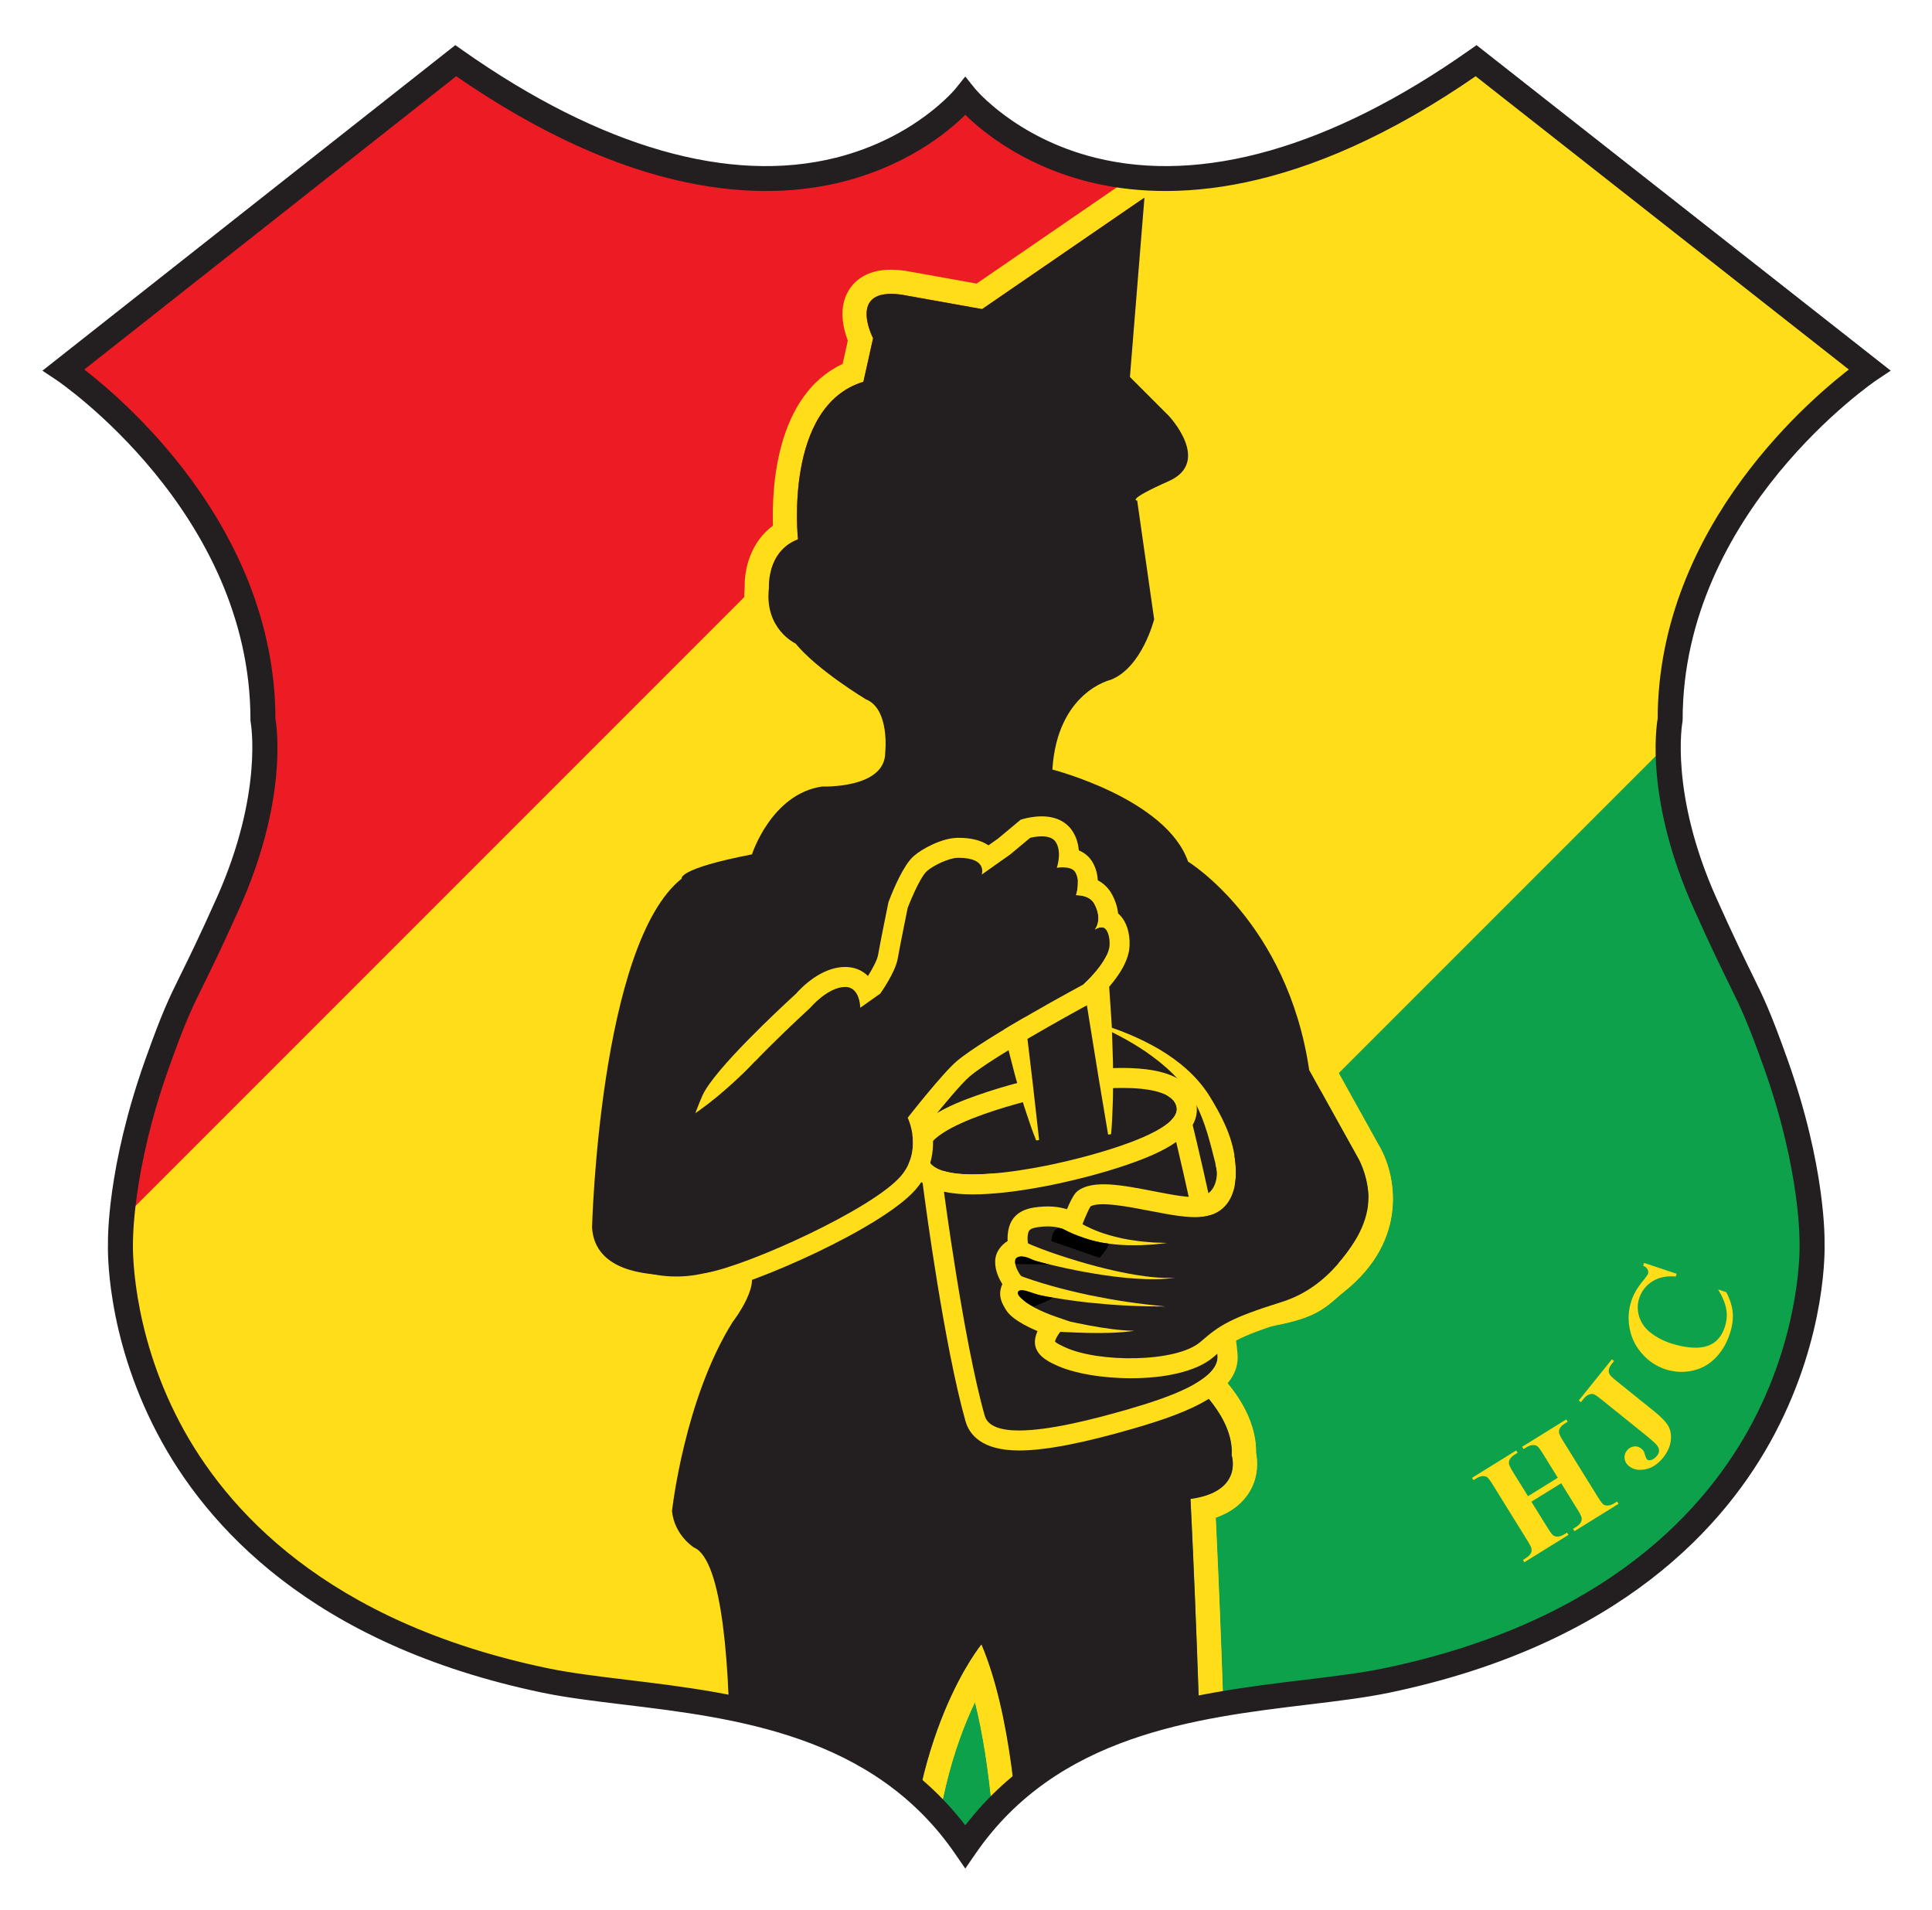
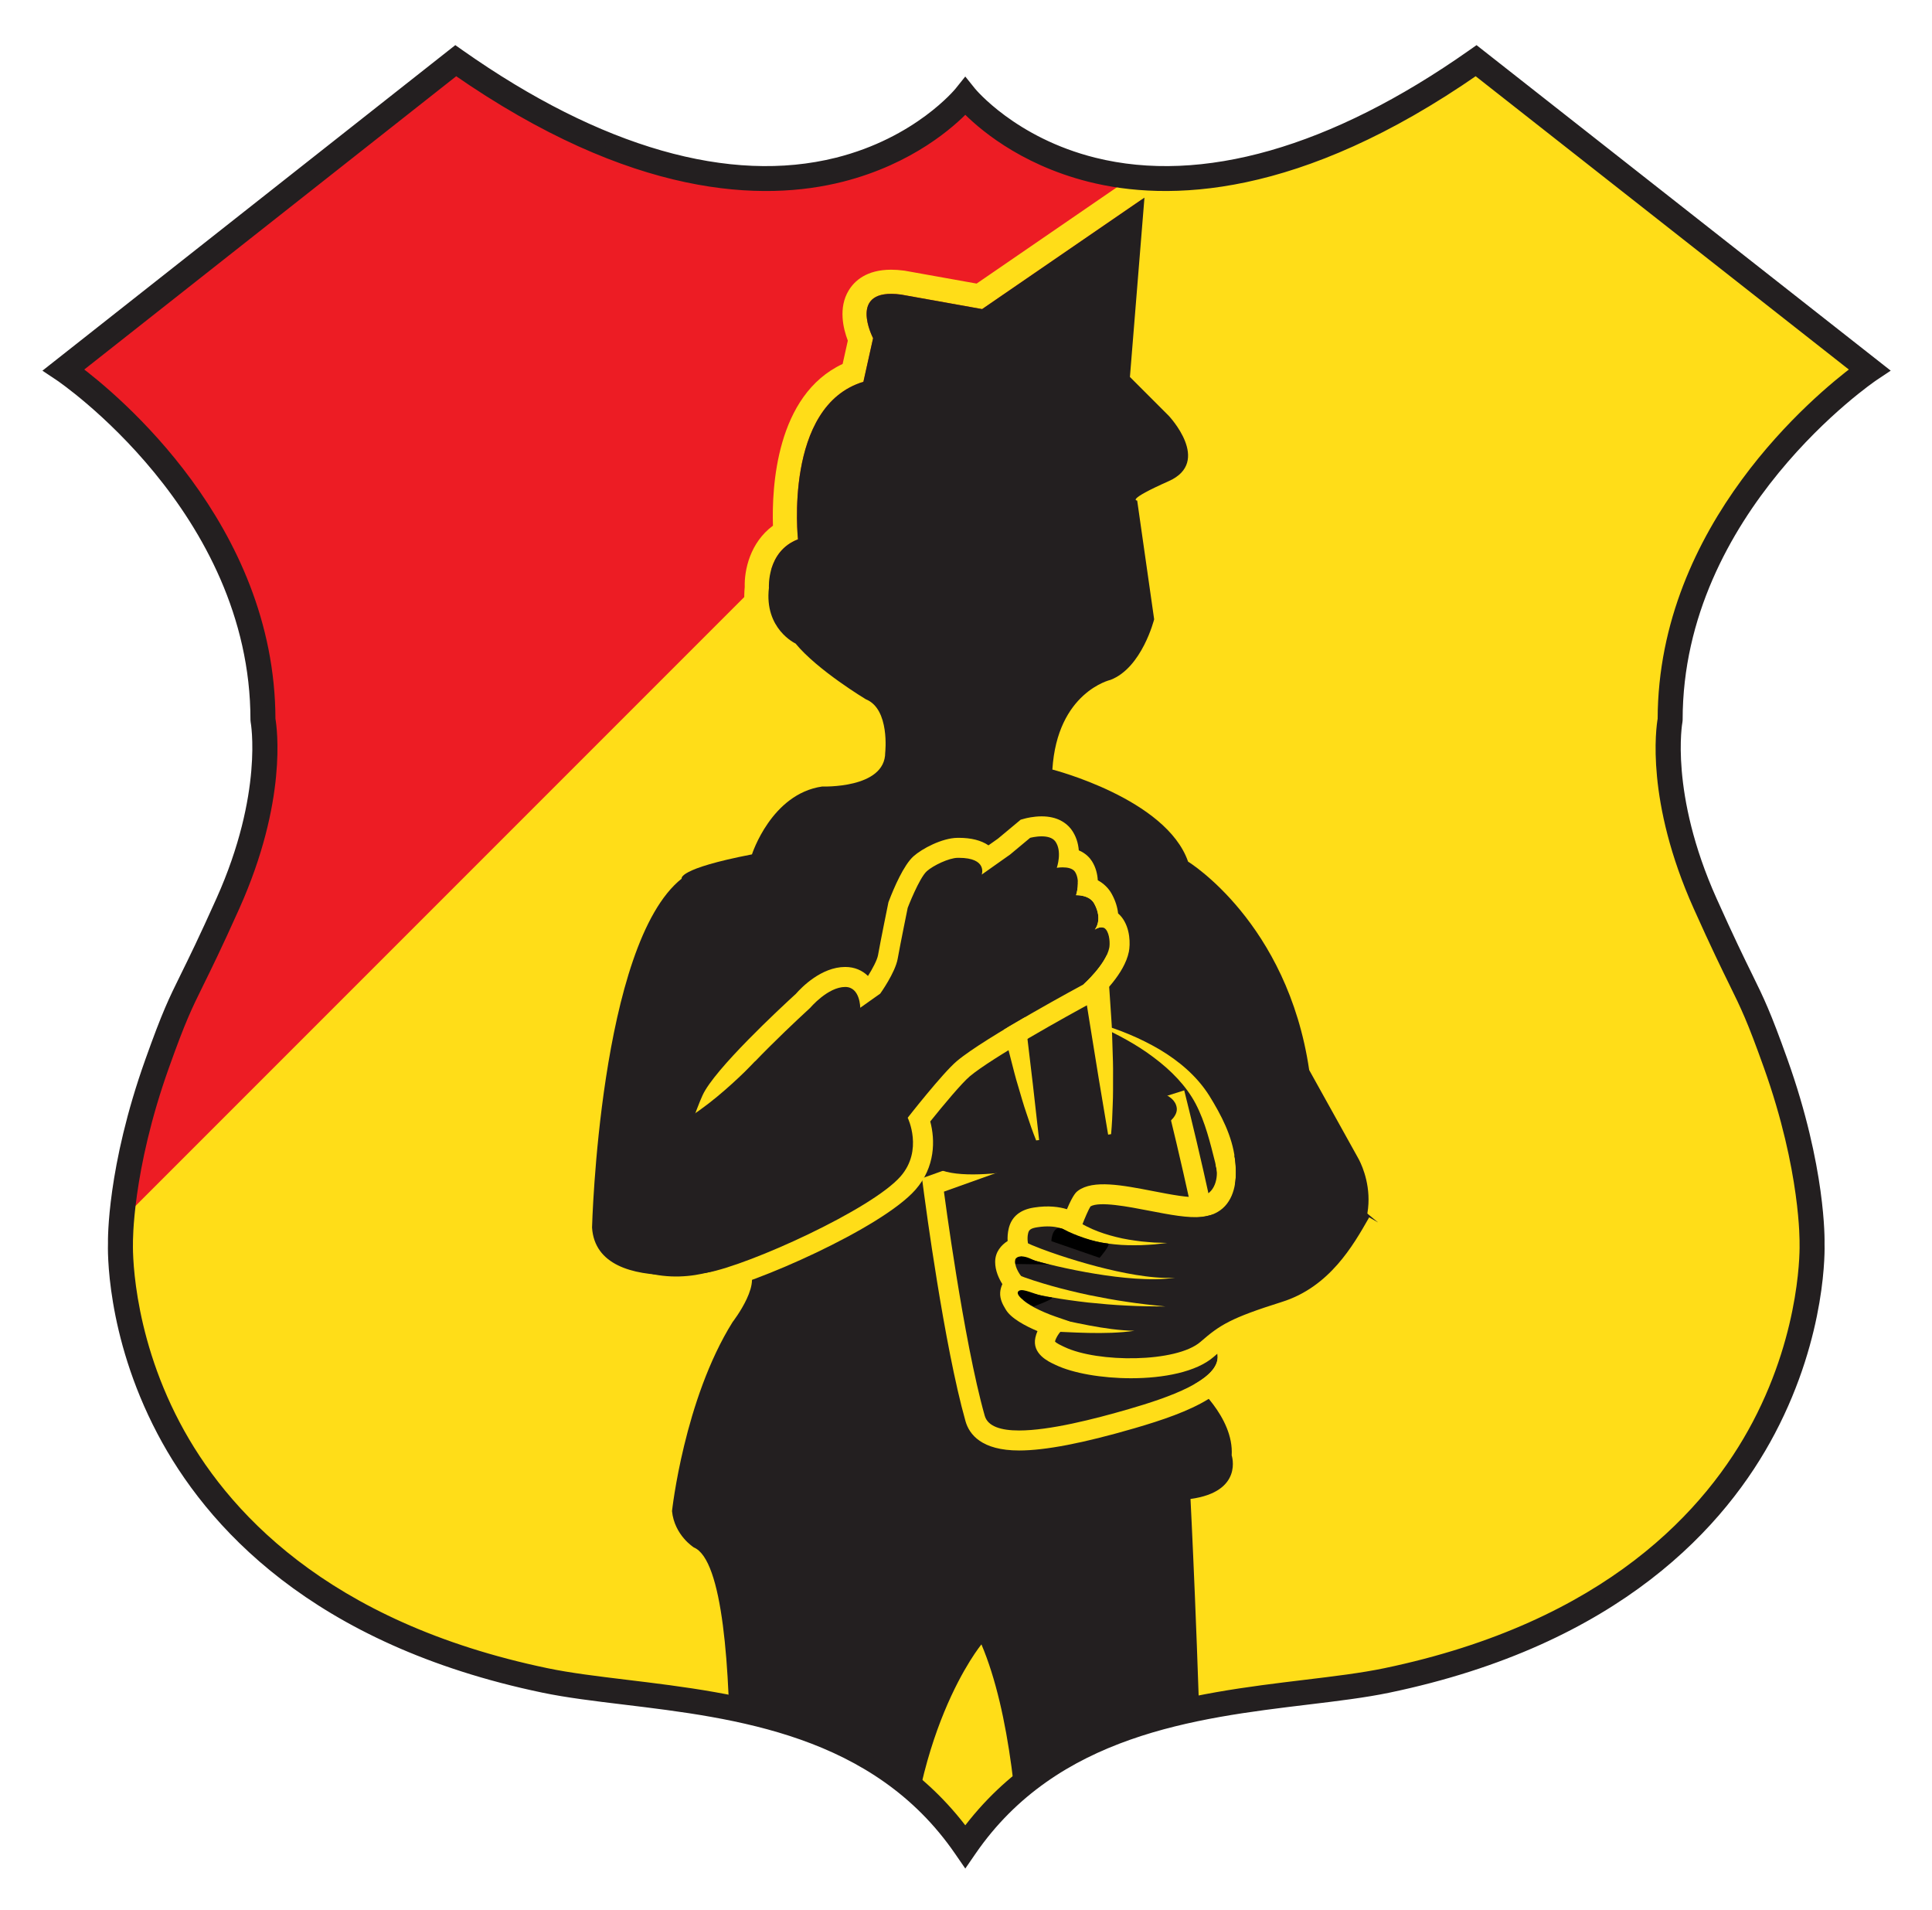
<svg xmlns="http://www.w3.org/2000/svg" width="100%" height="100%" viewBox="0 0 1611 1592" version="1.1" xml:space="preserve" style="fill-rule:evenodd;clip-rule:evenodd;stroke-miterlimit:10;">
  <g id="Layer-1" transform="matrix(4.167,0,0,4.167,-480.295,-319.842)">
    <g transform="matrix(1,0,0,1,470.586,245.559)">
      <path d="M0,43.961C-5.552,28.415 -5.191,31.868 -14.117,11.949C-24.015,-10.12 -21.115,-24.785 -21.115,-24.785C-21.115,-68.231 18.769,-94.811 18.769,-94.811L-59.94,-156.659C-128.943,-108.1 -162.162,-149.502 -162.162,-149.502C-162.162,-149.502 -195.125,-108.1 -264.129,-156.659L-342.582,-94.811C-342.582,-94.811 -302.706,-68.231 -302.706,-24.785C-302.706,-24.785 -299.824,-10.12 -309.72,11.949C-318.647,31.868 -318.32,28.415 -323.871,43.961C-331.538,65.427 -331.218,79.994 -331.218,79.994C-331.218,79.994 -333.952,149.132 -246.243,167.399C-223.735,172.086 -183.629,169.441 -162.162,200.62C-140.695,169.441 -100.331,172.086 -77.823,167.399C9.889,149.132 7.282,79.994 7.282,79.994C7.282,79.994 7.667,65.427 0,43.961" style="fill:rgb(255,221,24);fill-rule:nonzero;" />
    </g>
    <g>
      <clipPath id="_clip1">
        <path d="M308.425,96.312C308.425,96.312 275.461,137.714 206.457,89.156L128.004,151.003C128.004,151.003 167.881,177.583 167.881,221.029C167.881,221.029 170.762,235.695 160.867,257.763C151.939,277.683 152.266,274.229 146.715,289.776C139.048,311.242 139.369,325.809 139.369,325.809C139.369,325.809 136.634,394.947 224.343,413.212C246.851,417.9 286.958,415.255 308.425,446.435C329.891,415.255 370.255,417.9 392.763,413.212C480.475,394.947 477.868,325.809 477.868,325.809C477.868,325.809 478.254,311.242 470.587,289.776C465.034,274.229 465.395,277.683 456.469,257.763C446.572,235.695 449.471,221.029 449.471,221.029C449.471,177.583 489.355,151.003 489.355,151.003L410.646,89.156C341.643,137.714 308.425,96.312 308.425,96.312Z" clip-rule="nonzero" />
      </clipPath>
      <g clip-path="url(#_clip1)">
        <g transform="matrix(0.707,-0.707,-0.707,-0.707,346.211,126.297)">
          <path d="M-1.1,2.656L6.412,2.656" style="fill:none;fill-rule:nonzero;" />
        </g>
        <g transform="matrix(-0.707,-0.707,-0.707,0.707,426.034,84.17)">
          <rect x="35.223" y="-14.59" width="137.836" height="432.393" style="fill:rgb(237,28,36);" />
        </g>
        <g transform="matrix(-0.707,-0.707,-0.707,0.707,630.8,288.706)">
-           <rect x="35.252" y="-14.602" width="137.948" height="432.744" style="fill:rgb(14,161,75);" />
-         </g>
+           </g>
        <g transform="matrix(1,0,0,1,349.912,594.324)">
          <path d="M0,-487.759L-8.37,-482.012L-39.219,-460.833L-53.507,-463.392L-53.613,-463.411L-53.72,-463.425C-54.639,-463.548 -55.517,-463.61 -56.33,-463.61C-61.274,-463.61 -63.68,-461.35 -64.826,-459.455C-66.931,-455.979 -65.908,-451.807 -64.995,-449.416L-66.031,-444.757C-79.379,-438.514 -80.22,-419.983 -79.975,-412.397C-84.548,-409.021 -85.723,-403.535 -85.625,-400.121C-86.416,-392.002 -81.968,-387.066 -78.542,-385.002C-73.62,-379.455 -64.899,-374.142 -63.881,-373.53L-63.548,-373.33L-63.188,-373.187C-62.565,-372.701 -62.082,-369.633 -62.315,-367.538L-62.345,-367.272L-62.345,-367.003C-62.345,-366.213 -65.405,-365.04 -69.632,-365.04C-69.803,-365.04 -69.912,-365.043 -69.944,-365.044L-70.367,-365.058L-70.801,-364.999C-80.485,-363.614 -85.598,-355.295 -87.664,-350.863C-97.613,-348.772 -100.843,-346.961 -102.234,-344.732C-109.545,-338.115 -114.901,-323.989 -118.164,-302.707C-120.606,-286.771 -120.992,-272.692 -121.007,-272.1L-121.013,-271.882L-120.999,-271.664C-120.659,-266.422 -117.503,-257.627 -100.174,-257.627C-96.586,-257.627 -93.077,-258.005 -90.289,-258.424C-90.758,-257.605 -91.313,-256.757 -91.876,-256.026L-92.021,-255.837L-92.154,-255.627C-102.32,-239.362 -104.876,-216.727 -104.979,-215.771L-105.034,-215.269L-104.983,-214.767C-104.281,-207.764 -98.972,-204.26 -98.369,-203.884L-98.034,-203.675L-97.917,-203.626C-97.139,-202.742 -93.217,-196.501 -93.375,-160.701C-93.453,-143.18 -94.493,-126.361 -94.754,-122.408C-95.787,-119.781 -97.597,-112.021 -99.905,-80.029C-100.953,-65.5 -101.71,-51.388 -101.982,-46.072C-111.807,-38.18 -115.732,-30.94 -113.975,-23.984C-110.945,-11.989 -91.49,-8.646 -89.282,-8.304L-88.992,-8.259L-88.699,-8.249C-87.985,-8.226 -87.271,-8.214 -86.576,-8.214C-70.049,-8.214 -61.584,-14.798 -57.395,-20.322C-52.787,-26.394 -52.254,-32.439 -52.208,-33.108C-51.752,-40.846 -52.533,-46.768 -54.526,-50.751C-55.129,-51.956 -55.791,-52.892 -56.449,-53.619C-55.692,-65.062 -52.378,-70.474 -52.105,-70.9L-51.702,-71.434L-51.533,-71.986C-45.541,-87.962 -48.1,-130.985 -48.316,-134.435C-48.293,-154.703 -43.485,-168.849 -39.557,-177.03C-33.02,-150.971 -35.299,-111.223 -35.629,-106.093C-42.469,-84.107 -39.137,-65.357 -38.99,-64.562L-38.698,-62.981L-37.517,-61.889C-34.579,-59.177 -34.619,-50.334 -35.572,-45.119C-37.612,-36.65 -35.405,-19.678 -35.146,-17.76L-35.056,-17.097L-34.789,-16.484C-32.116,-10.33 -24.91,-5.84 -12.762,-2.755C-4.588,-0.681 2.864,-0.043 3.178,-0.017L3.378,0L3.579,0C16.074,0 24.38,-3.527 28.266,-10.482C34.681,-21.962 25.703,-37.18 24.658,-38.877L24.645,-38.901L24.63,-38.923C20.562,-45.37 14.518,-47.748 9.947,-48.587C11.164,-56.208 9.384,-64.347 8.55,-67.53C13.954,-94.815 9.633,-192.48 8.603,-213.911C11.607,-214.97 13.848,-216.663 15.285,-218.974C17.214,-222.072 16.982,-225.244 16.67,-226.868C16.766,-234.113 11.821,-240.125 8.979,-242.975C9.325,-246.916 10.622,-249.564 11.512,-250.959C26.08,-252.909 28.747,-254.306 32.745,-257.819C33.207,-258.225 33.685,-258.644 34.243,-259.088C47.465,-269.593 44.608,-282.834 41.207,-288.469L31.974,-305.078C27.758,-331.612 11.916,-344.841 7.026,-348.353C2.295,-358.83 -11.587,-364.668 -18.738,-367.057C-17.057,-374.867 -12.151,-376.605 -11.316,-376.846L-10.918,-376.92L-10.692,-377.04C-2.282,-380.271 0.682,-391.257 0.991,-392.499L1.221,-393.417L1.087,-394.353L-1.927,-415.448C-1.176,-415.819 -0.169,-416.293 1.175,-416.889C5.755,-418.926 7.268,-422.119 7.73,-424.441C8.984,-430.723 3.776,-436.603 2.72,-437.717L2.675,-437.765L2.629,-437.811L-3.549,-443.988L-1.083,-474.402L-0.82,-477.639L0,-487.759ZM-5.636,-478.03L-8.545,-442.151L-0.787,-434.395C-0.787,-434.395 7.941,-425.185 -0.787,-421.304C-9.512,-417.428 -7.09,-417.428 -7.09,-417.428L-3.695,-393.67C-3.695,-393.67 -6.118,-383.972 -12.425,-381.55C-12.425,-381.55 -23.087,-379.125 -24.062,-363.611C-24.062,-363.611 -1.272,-357.79 3.094,-345.185C3.094,-345.185 22.968,-333.068 27.33,-303.489L37.03,-286.038C37.03,-286.038 44.699,-273.566 31.238,-262.87C26.635,-259.214 27.823,-257.914 8.91,-255.491C8.91,-255.491 4.062,-250.645 4.062,-240.947C4.062,-240.947 12.305,-234.158 11.819,-226.405C11.819,-226.405 14.246,-219.13 3.579,-217.678C3.579,-217.678 9.883,-95.013 3.579,-67.375C3.579,-67.375 7.941,-52.831 3.579,-44.103C3.579,-44.103 4.224,-44.188 5.282,-44.188C8.63,-44.188 16.128,-43.347 20.544,-36.345C20.544,-36.345 39.94,-4.831 3.579,-4.831C3.579,-4.831 -25.513,-7.257 -30.358,-18.408C-30.358,-18.408 -32.788,-36.345 -30.848,-44.103C-30.848,-44.103 -27.935,-59.617 -34.239,-65.439C-34.239,-65.439 -37.637,-83.862 -30.848,-105.194C-30.848,-105.194 -26.754,-161.434 -38.257,-188.582C-38.257,-188.582 -53.147,-170.649 -53.147,-134.282C-53.147,-134.282 -50.239,-89.193 -56.057,-73.682C-56.057,-73.682 -60.904,-66.893 -61.395,-51.378C-61.395,-51.378 -56.057,-49.924 -57.028,-33.437C-57.028,-33.437 -58.419,-13.045 -86.576,-13.045C-87.218,-13.045 -87.873,-13.056 -88.543,-13.077C-88.543,-13.077 -129.266,-19.38 -97.269,-43.621C-97.269,-43.621 -93.874,-113.922 -89.994,-121.197C-89.994,-121.197 -84.177,-203.129 -95.811,-207.982C-95.811,-207.982 -99.69,-210.404 -100.177,-215.249C-100.177,-215.249 -97.754,-237.552 -88.058,-253.067C-88.058,-253.067 -81.268,-261.795 -85.635,-264.218C-85.635,-264.218 -92.788,-262.458 -100.174,-262.458C-107.805,-262.458 -115.684,-264.337 -116.178,-271.976C-116.178,-271.976 -114.72,-328.703 -98.237,-341.791C-98.237,-341.791 -99.206,-343.732 -84.177,-346.638C-84.177,-346.638 -80.3,-358.76 -70.117,-360.216C-70.117,-360.216 -69.941,-360.209 -69.632,-360.209C-67.319,-360.209 -57.514,-360.588 -57.514,-367.003C-57.514,-367.003 -56.542,-375.733 -61.395,-377.672C-61.395,-377.672 -71.085,-383.489 -75.451,-388.82C-75.451,-388.82 -81.754,-391.73 -80.782,-399.971C-80.782,-399.971 -81.268,-407.246 -74.966,-409.669C-74.966,-409.669 -77.874,-436.333 -61.877,-441.185L-59.937,-449.909C-59.937,-449.909 -64.579,-458.779 -56.33,-458.779C-55.74,-458.779 -55.086,-458.734 -54.358,-458.636L-38.119,-455.728L-5.636,-478.03" style="fill:rgb(255,221,24);fill-rule:nonzero;" />
        </g>
        <g transform="matrix(1,0,0,1,391.151,564.302)">
-           <path d="M0,-258.489L-9.232,-275.099C-10.012,-280.003 -11.189,-284.45 -12.621,-288.468C-13.705,-286.701 -14.833,-284.965 -16.021,-283.269C-15.131,-280.252 -14.393,-277.008 -13.876,-273.51L-4.176,-256.059C-4.176,-256.059 3.493,-243.586 -9.969,-232.891C-14.571,-229.234 -13.383,-227.935 -32.296,-225.512C-32.296,-225.512 -37.146,-220.665 -37.146,-210.968C-37.146,-210.968 -28.902,-204.178 -29.388,-196.426C-29.388,-196.426 -26.961,-189.15 -37.627,-187.699C-37.627,-187.699 -31.323,-65.033 -37.627,-37.396C-37.627,-37.396 -33.265,-22.852 -37.627,-14.124C-37.627,-14.124 -36.983,-14.208 -35.925,-14.208C-32.577,-14.208 -25.079,-13.367 -20.662,-6.366C-20.662,-6.366 -1.267,25.149 -37.627,25.149C-37.627,25.149 -66.72,22.723 -71.564,11.571C-71.564,11.571 -73.995,-6.366 -72.054,-14.124C-72.054,-14.124 -69.142,-29.638 -75.445,-35.459C-75.445,-35.459 -78.844,-53.883 -72.054,-75.215C-72.054,-75.215 -67.96,-131.455 -79.463,-158.603C-79.463,-158.603 -94.354,-140.67 -94.354,-104.302C-94.354,-104.302 -91.445,-59.214 -97.263,-43.702C-97.263,-43.702 -102.11,-36.913 -102.601,-21.398C-102.601,-21.398 -97.263,-19.945 -98.234,-3.458C-98.234,-3.458 -99.625,16.934 -127.783,16.934C-128.425,16.934 -129.08,16.923 -129.749,16.902C-129.749,16.902 -170.472,10.599 -138.476,-13.642C-138.476,-13.642 -135.081,-83.943 -131.2,-91.218C-131.2,-91.218 -127.404,-144.702 -132.084,-167.801C-133.501,-166.858 -134.979,-166.006 -136.49,-165.21C-135.437,-159.055 -134.503,-148.558 -134.582,-130.722C-134.659,-113.201 -135.7,-96.382 -135.961,-92.428C-136.994,-89.801 -138.804,-82.042 -141.111,-50.05C-142.159,-35.521 -142.916,-21.409 -143.189,-16.092C-153.014,-8.2 -156.938,-0.961 -155.182,5.996C-152.152,17.99 -132.696,21.334 -130.488,21.676L-130.198,21.721L-129.905,21.73C-129.192,21.753 -128.479,21.765 -127.783,21.765C-111.255,21.765 -102.791,15.181 -98.601,9.658C-93.994,3.585 -93.461,-2.46 -93.415,-3.129C-92.958,-10.867 -93.739,-16.788 -95.732,-20.772C-96.335,-21.976 -96.997,-22.913 -97.655,-23.64C-96.898,-35.083 -93.584,-40.495 -93.312,-40.921L-92.909,-41.454L-92.739,-42.006C-86.748,-57.983 -89.307,-101.006 -89.522,-104.455C-89.499,-124.723 -84.692,-138.869 -80.764,-147.051C-74.226,-120.992 -76.505,-81.244 -76.835,-76.113C-83.676,-54.128 -80.343,-35.377 -80.196,-34.583L-79.904,-33.001L-78.723,-31.91C-75.786,-29.198 -75.825,-20.355 -76.778,-15.14C-78.818,-6.67 -76.612,10.301 -76.353,12.219L-76.263,12.882L-75.996,13.496C-73.322,19.649 -66.117,24.139 -53.968,27.224C-45.795,29.299 -38.342,29.937 -38.028,29.962L-37.828,29.979L-37.627,29.979C-25.133,29.979 -16.827,26.452 -12.94,19.497C-6.526,8.018 -15.503,-7.201 -16.548,-8.898L-16.562,-8.921L-16.576,-8.943C-20.644,-15.391 -26.688,-17.769 -31.259,-18.608C-30.042,-26.229 -31.823,-34.367 -32.656,-37.551C-27.252,-64.836 -31.573,-162.5 -32.604,-183.932C-29.599,-184.99 -27.359,-186.684 -25.921,-188.994C-23.993,-192.093 -24.225,-195.264 -24.537,-196.889C-24.44,-204.135 -29.385,-210.145 -32.227,-212.996C-31.881,-216.937 -30.584,-219.585 -29.694,-220.98C-15.127,-222.93 -12.46,-224.327 -8.462,-227.84C-8,-228.245 -7.522,-228.665 -6.963,-229.109C6.259,-239.613 3.402,-252.855 0,-258.489" style="fill:rgb(255,221,24);fill-rule:nonzero;" />
-         </g>
+           </g>
        <g transform="matrix(1,0,0,1,252.644,155.085)">
          <path d="M0,395.618C0,395.618 3.395,325.317 7.274,318.043C7.274,318.043 13.092,236.11 1.458,231.258C1.458,231.258 -2.422,228.836 -2.908,223.99C-2.908,223.99 -0.485,201.687 9.211,186.173C9.211,186.173 16.001,177.444 11.634,175.021C11.634,175.021 -17.937,182.296 -18.909,167.264C-18.909,167.264 -17.451,110.536 -0.969,97.448C-0.969,97.448 -1.937,95.508 13.092,92.601C13.092,92.601 16.969,80.479 27.151,79.023C27.151,79.023 39.755,79.51 39.755,72.236C39.755,72.236 40.727,63.507 35.874,61.567C35.874,61.567 26.184,55.75 21.817,50.42C21.817,50.42 15.515,47.51 16.486,39.268C16.486,39.268 16.001,31.993 22.303,29.571C22.303,29.571 19.395,2.907 35.392,-1.945L37.332,-10.67C37.332,-10.67 32.001,-20.851 42.91,-19.397L59.149,-16.489L91.633,-38.79L88.724,-2.912L96.481,4.845C96.481,4.845 105.21,14.055 96.481,17.935C87.757,21.811 90.179,21.811 90.179,21.811L93.573,45.57C93.573,45.57 91.15,55.267 84.844,57.689C84.844,57.689 74.182,60.114 73.206,75.629C73.206,75.629 95.996,81.449 100.362,94.055C100.362,94.055 120.236,106.172 124.599,135.75L134.299,153.201C134.299,153.201 141.968,165.674 128.507,176.369C123.903,180.025 125.092,181.325 106.179,183.748C106.179,183.748 101.33,188.595 101.33,198.293C101.33,198.293 109.573,205.081 109.088,212.835C109.088,212.835 111.515,220.109 100.848,221.561C100.848,221.561 107.151,344.226 100.848,371.864C100.848,371.864 105.21,386.408 100.848,395.137C100.848,395.137 112,393.679 117.812,402.894C117.812,402.894 137.209,434.408 100.848,434.408C100.848,434.408 71.756,431.982 66.91,420.831C66.91,420.831 64.48,402.894 66.422,395.137C66.422,395.137 69.334,379.622 63.029,373.801C63.029,373.801 59.632,355.378 66.422,334.046C66.422,334.046 70.515,277.806 59.012,250.657C59.012,250.657 44.121,268.591 44.121,304.957C44.121,304.957 47.029,350.047 41.212,365.557C41.212,365.557 36.364,372.347 35.874,387.861C35.874,387.861 41.212,389.315 40.24,405.803C40.24,405.803 38.786,427.134 8.726,426.162C8.726,426.162 -31.997,419.859 0,395.618" style="fill:rgb(35,31,32);fill-rule:nonzero;" />
        </g>
        <g transform="matrix(1,0,0,1,304.151,350.569)">
          <path d="M0,-35.407C0,-35.407 3.912,-5.614 8.158,9.412C9.783,15.162 25.813,11.341 37,8.093C44.75,5.843 55.225,2.304 54.765,-2.65C53.39,-17.445 45.222,-50.569 45.222,-50.569L21,-42.907L0,-35.407Z" style="fill:rgb(35,31,32);fill-rule:nonzero;" />
        </g>
        <g transform="matrix(1,0,0,1,352.234,366.947)">
          <path d="M0,-72.048L-4.068,-70.761L-28.29,-63.099L-28.359,-63.077L-49.429,-55.552L-52.47,-54.466L-52.049,-51.265C-51.888,-50.036 -48.051,-21.01 -43.773,-5.878C-43.017,-3.196 -40.539,0 -33.04,0C-27.814,0 -20.268,-1.453 -9.968,-4.443C1.169,-7.677 11.377,-11.727 10.664,-19.399C9.277,-34.319 1.358,-66.54 1.021,-67.904L0,-72.048ZM-2.861,-66.947C-2.861,-66.947 5.307,-33.823 6.682,-19.028C7.142,-14.074 -3.333,-10.535 -11.083,-8.285C-18.077,-6.255 -26.964,-4 -33.04,-4C-36.683,-4 -39.315,-4.811 -39.925,-6.966C-44.171,-21.992 -48.083,-51.785 -48.083,-51.785L-27.083,-59.285L-2.861,-66.947" style="fill:rgb(255,221,24);fill-rule:nonzero;" />
        </g>
        <g transform="matrix(1,0,0,1,332.567,313.223)">
          <path d="M0,-18.346C0,-18.346 17.334,-20.679 18.167,-14.846C18.98,-9.15 -4.5,-4.012 -4.5,-4.012C-4.5,-4.012 -30.377,2.333 -31.833,-5.179C-33.084,-11.637 -8.333,-17.012 -8.333,-17.012L0,-18.346Z" style="fill:rgb(35,31,32);fill-rule:nonzero;" />
        </g>
        <g transform="matrix(1,0,0,1,339.87,315.715)">
-           <path d="M0,-25.299L-0.001,-25.299C-4.099,-25.298 -7.686,-24.822 -7.836,-24.802L-7.885,-24.795L-7.935,-24.787L-16.268,-23.454L-16.377,-23.437L-16.484,-23.413C-16.747,-23.356 -22.996,-21.989 -29.198,-19.777C-33.383,-18.284 -44.499,-14.32 -43.063,-6.91C-42.174,-2.325 -37.769,0 -29.968,0C-21.828,0 -11.786,-2.392 -10.898,-2.608C-10.272,-2.746 -4.565,-4.028 1.145,-6.005C7.968,-8.366 15.688,-11.853 14.824,-17.903C14.123,-22.811 9.136,-25.299 0,-25.299M-0.001,-21.299C4.846,-21.299 10.401,-20.578 10.864,-17.338C11.678,-11.642 -11.803,-6.504 -11.803,-6.504C-11.803,-6.504 -22.014,-4 -29.968,-4C-34.678,-4 -38.595,-4.877 -39.136,-7.671C-40.387,-14.129 -15.636,-19.504 -15.636,-19.504L-7.303,-20.838C-7.303,-20.838 -3.878,-21.298 -0.001,-21.299" style="fill:rgb(255,221,24);fill-rule:nonzero;" />
-         </g>
+           </g>
        <g transform="matrix(1,0,0,1,322.901,258.544)">
          <path d="M0,46.333L-5.5,2L7.333,0L14.403,45.167" style="fill:rgb(35,31,32);fill-rule:nonzero;" />
        </g>
        <g transform="matrix(1,0,0,1,322.603,252.671)">
          <path d="M0,52.243C-0.714,50.456 -1.344,48.659 -1.927,46.855C-2.553,45.057 -3.049,43.243 -3.59,41.434C-4.152,39.629 -4.589,37.807 -5.062,35.99C-5.526,34.173 -6.021,32.358 -6.395,30.529C-7.201,26.878 -8.021,23.228 -8.683,19.558L-9.643,14.051L-10.493,8.529L-11.27,3.49L-6.023,2.605L-2.821,2.064C-1.753,1.892 -0.687,1.699 0.384,1.543C2.528,1.244 4.664,0.891 6.814,0.637L12.193,0L12.867,5.054C13.37,8.831 13.811,12.618 14.178,16.417C14.574,20.211 14.771,24.036 15.039,27.85C15.198,29.753 15.196,31.681 15.278,33.597C15.347,35.514 15.416,37.431 15.39,39.363C15.387,41.292 15.41,43.217 15.32,45.158C15.271,47.095 15.173,49.038 14.998,50.993L14.405,51.086L12.515,39.813L10.688,28.531L7.067,5.961L7.719,6.436C3.445,7.13 -0.831,7.805 -5.114,8.44L-4.632,7.803L-1.97,29.979L-0.652,41.07L0.596,52.17L0,52.243Z" style="fill:rgb(255,221,24);fill-rule:nonzero;" />
        </g>
        <g transform="matrix(1,0,0,1,259.488,278.764)">
          <path d="M0,18.78C2.196,13.94 17.913,-0.387 17.913,-0.387C17.913,-0.387 21.413,-4.553 24.913,-4.553C27.913,-4.553 27.913,-0.387 27.913,-0.387L31.913,-3.22C31.913,-3.22 34.913,-7.387 35.413,-10.22C35.905,-13.01 37.413,-20.387 37.413,-20.387C37.413,-20.387 39.703,-26.342 41.246,-27.72C42.506,-28.844 45.641,-30.363 47.413,-30.387C53.476,-30.47 52.226,-27.033 52.226,-27.033L57.913,-31.053L61.913,-34.387C61.913,-34.387 65.579,-35.387 66.913,-33.72C68.413,-31.72 67.246,-28.387 67.246,-28.387C67.246,-28.387 70.079,-28.887 70.913,-27.553C72.044,-25.743 71.101,-22.908 71.101,-22.908C71.101,-22.908 73.746,-23.053 74.746,-21.22C76.54,-17.932 74.851,-16.033 74.851,-16.033C74.851,-16.033 76.294,-17.033 77.079,-16.053C77.868,-15.071 77.895,-13.126 77.746,-12.387C77.079,-9.053 72.579,-5.053 72.579,-5.053C72.579,-5.053 52.907,5.509 47.246,10.28C44.378,12.697 37.413,21.613 37.413,21.613C37.413,21.613 40.579,28.113 35.969,33.366C30.215,39.92 5.851,51.03 -2.774,52.624C-11.123,54.167 -4.305,28.265 0,18.78" style="fill:rgb(35,31,32);fill-rule:nonzero;" />
        </g>
        <g transform="matrix(1,0,0,1,323.7,335.454)">
          <path d="M0,-95.374C-1.659,-95.374 -3.083,-95.009 -3.352,-94.936L-4.191,-94.707L-4.859,-94.149L-8.737,-90.918L-10.636,-89.576C-12.107,-90.574 -14.099,-91.078 -16.584,-91.078L-16.854,-91.076C-19.937,-91.034 -23.932,-88.91 -25.63,-87.394C-27.601,-85.634 -29.548,-81.074 -30.532,-78.513L-30.651,-78.203L-30.718,-77.878C-30.78,-77.574 -32.242,-70.416 -32.738,-67.605C-32.913,-66.616 -33.864,-64.846 -34.748,-63.44C-35.883,-64.545 -37.405,-65.243 -39.299,-65.243C-44.082,-65.243 -48.046,-61.154 -49.173,-59.869C-52.272,-57.036 -65.49,-44.774 -67.854,-39.562C-70.489,-33.757 -78.236,-10.805 -73.266,-3.09C-71.981,-1.098 -69.994,0 -67.67,0C-67.21,0 -66.736,-0.045 -66.26,-0.133C-57.638,-1.726 -32.008,-12.975 -25.237,-20.686C-21.253,-25.224 -21.297,-30.638 -22.287,-34.331C-19.621,-37.66 -15.954,-42.032 -14.389,-43.352C-10.005,-47.045 4.891,-55.336 10.26,-58.22L10.674,-58.441L11.025,-58.754C11.943,-59.57 16.572,-63.868 17.457,-68.292C17.74,-69.71 17.798,-72.988 15.988,-75.246C15.78,-75.505 15.551,-75.74 15.304,-75.951C15.178,-77.141 14.799,-78.445 14.046,-79.825C13.405,-81 12.435,-81.939 11.239,-82.588C11.164,-83.812 10.855,-85.143 10.093,-86.363C9.68,-87.024 8.877,-87.968 7.438,-88.574C7.324,-89.969 6.906,-91.47 5.901,-92.811L5.863,-92.86L5.824,-92.909C4.925,-94.033 3.184,-95.374 0,-95.374M0,-91.374C1.007,-91.374 2.095,-91.168 2.701,-90.41C4.201,-88.41 3.034,-85.077 3.034,-85.077C3.034,-85.077 3.555,-85.169 4.215,-85.169C5.096,-85.169 6.225,-85.006 6.701,-84.243C7.832,-82.434 6.889,-79.598 6.889,-79.598C6.889,-79.598 6.938,-79.601 7.027,-79.601C7.584,-79.601 9.672,-79.492 10.534,-77.91C12.328,-74.622 10.639,-72.723 10.639,-72.723C10.639,-72.723 11.289,-73.174 11.954,-73.174C12.28,-73.174 12.609,-73.065 12.867,-72.743C13.656,-71.761 13.683,-69.816 13.534,-69.077C12.867,-65.743 8.367,-61.743 8.367,-61.743C8.367,-61.743 -11.305,-51.181 -16.966,-46.41C-19.834,-43.993 -26.799,-35.077 -26.799,-35.077C-26.799,-35.077 -23.633,-28.577 -28.243,-23.324C-33.997,-16.77 -58.361,-5.66 -66.986,-4.066C-67.227,-4.022 -67.454,-4 -67.67,-4C-74.945,-4 -68.393,-28.697 -64.212,-37.91C-62.016,-42.75 -46.299,-57.077 -46.299,-57.077C-46.299,-57.077 -42.799,-61.243 -39.299,-61.243C-36.299,-61.243 -36.299,-57.077 -36.299,-57.077L-32.299,-59.91C-32.299,-59.91 -29.299,-64.077 -28.799,-66.91C-28.307,-69.7 -26.799,-77.077 -26.799,-77.077C-26.799,-77.077 -24.509,-83.032 -22.966,-84.41C-21.706,-85.534 -18.571,-87.053 -16.799,-87.077C-16.727,-87.078 -16.655,-87.078 -16.584,-87.078C-10.766,-87.078 -11.986,-83.723 -11.986,-83.723L-6.299,-87.743L-2.299,-91.077C-2.299,-91.077 -1.208,-91.374 0,-91.374" style="fill:rgb(255,221,24);fill-rule:nonzero;" />
        </g>
        <g transform="matrix(1,0,0,1,266.4,333.626)">
          <path d="M0,-44.565C0,-44.565 -13.374,-30.333 -21.124,-30.333C-28.874,-30.333 -27.349,-3.307 -20.402,-1.929C-10.666,0 -2.815,-4.991 -2.815,-4.991C-2.815,-4.991 -0.458,-7.5 9.83,-11.763C23.479,-17.419 18.501,-36.958 18.501,-36.958L0,-44.565Z" style="fill:rgb(35,31,32);fill-rule:nonzero;" />
        </g>
        <g transform="matrix(1,0,0,1,374.734,351.18)">
          <path d="M0,-43.386C-2.666,-43.894 -5.684,-39.818 -7.708,-38.011C-9.258,-36.627 -14.333,-34.136 -14.333,-34.136C-14.333,-34.136 -17.932,-33.108 -19.167,-32.969C-25.047,-32.312 -38.613,-37.528 -42.583,-34.578C-43.292,-34.053 -44.875,-29.837 -44.875,-29.837C-44.875,-29.837 -47.364,-31.636 -52.188,-30.871C-52.963,-30.748 -55.098,-30.496 -55.667,-28.219C-56.083,-26.553 -55.667,-24.969 -55.667,-24.969C-55.667,-24.969 -58.323,-24.161 -58.333,-21.969C-58.344,-19.719 -56.5,-17.636 -56.5,-17.636C-56.5,-17.636 -57.272,-16.685 -57.333,-15.719C-57.391,-14.816 -56.745,-13.909 -56.5,-13.469C-55.308,-11.327 -48.917,-9.132 -48.917,-9.132C-48.917,-9.132 -50.013,-7.863 -50.333,-6.386C-50.729,-4.565 -48.331,-3.613 -47.333,-3.136C-40.494,0.132 -23.632,0.508 -17.917,-4.469C-14.457,-7.482 -12.667,-8.803 -2.333,-12.053C8,-15.303 13.089,-24.335 16.25,-29.886" style="fill:rgb(35,31,32);fill-rule:nonzero;" />
        </g>
        <g transform="matrix(1,0,0,1,333.541,339.709)">
          <path d="M8.051,12.786C2.206,12.786 -3.579,11.775 -7.003,10.139L-7.228,10.034C-8.479,9.453 -11.801,7.91 -11.095,4.66C-10.995,4.198 -10.844,3.757 -10.669,3.352C-12.973,2.383 -16.032,0.811 -17.055,-1.026L-17.158,-1.202C-17.53,-1.827 -18.224,-2.988 -18.137,-4.373C-18.098,-4.99 -17.915,-5.566 -17.697,-6.049C-18.363,-7.099 -19.148,-8.717 -19.141,-10.507C-19.132,-12.51 -17.903,-13.87 -16.646,-14.669C-16.684,-15.4 -16.647,-16.299 -16.414,-17.234C-15.835,-19.547 -14.144,-20.937 -11.386,-21.364C-8.473,-21.826 -6.267,-21.49 -4.776,-21.032C-3.515,-24.021 -2.881,-24.492 -2.584,-24.713C0.468,-26.979 6.305,-25.846 12.484,-24.649C16.03,-23.961 19.691,-23.25 21.804,-23.487C22.513,-23.566 24.701,-24.133 26.138,-24.539C28.03,-25.476 31.201,-27.183 32.152,-28.032C32.559,-28.395 33.049,-28.901 33.568,-29.437C35.743,-31.681 38.452,-34.47 41.566,-33.88L40.818,-29.951C39.798,-30.146 37.537,-27.786 36.441,-26.654C35.87,-26.064 35.331,-25.507 34.816,-25.048C33.111,-23.526 28.285,-21.137 27.74,-20.87L27.409,-20.743C26.781,-20.563 23.583,-19.661 22.249,-19.511C19.536,-19.209 15.74,-19.943 11.724,-20.721C7.491,-21.541 1.735,-22.657 -0.065,-21.59C-0.414,-21.052 -1.194,-19.302 -1.811,-17.663L-2.732,-15.212L-4.854,-16.746C-4.904,-16.778 -6.841,-18.034 -10.682,-17.425C-11.934,-17.231 -12.361,-16.953 -12.533,-16.263C-12.809,-15.163 -12.542,-14.019 -12.54,-14.008L-12.049,-12.146L-13.892,-11.585C-14.124,-11.509 -15.138,-11.055 -15.141,-10.49C-15.146,-9.255 -14.092,-7.81 -13.81,-7.491L-12.687,-6.22L-13.755,-4.905C-13.936,-4.674 -14.134,-4.281 -14.145,-4.123C-14.132,-3.937 -13.846,-3.456 -13.723,-3.25C-13.66,-3.145 -13.604,-3.05 -13.559,-2.968C-13.13,-2.201 -10.039,-0.572 -7.075,0.447L-4.279,1.408L-6.211,3.645C-6.412,3.884 -6.976,4.67 -7.167,5.427C-6.898,5.776 -5.888,6.246 -5.543,6.406L-5.279,6.53C1.361,9.703 17.13,9.701 21.963,5.493C25.844,2.113 27.965,0.748 38.26,-2.491C47.777,-5.484 52.511,-13.797 55.644,-19.298L55.704,-19.405L59.181,-17.425L59.12,-17.319C55.887,-11.642 50.476,-2.139 39.459,1.326C29.096,4.585 27.684,5.815 24.59,8.509C21.112,11.537 14.545,12.786 8.051,12.786" style="fill:rgb(255,221,24);fill-rule:nonzero;" />
        </g>
        <g transform="matrix(1,0,0,1,323.738,343.45)">
          <path d="M0,-3.196C0.183,-3.216 0.368,-3.227 0.551,-3.231C0.744,-3.235 0.804,-3.213 0.936,-3.204C1.174,-3.182 1.391,-3.153 1.583,-3.117C1.994,-3.052 2.372,-2.974 2.758,-2.9L5.016,-2.425C6.509,-2.104 7.994,-1.793 9.487,-1.515C12.472,-0.961 15.479,-0.513 18.538,-0.447C15.508,-0.012 12.409,0.039 9.334,-0.023C7.795,-0.054 6.256,-0.12 4.727,-0.193L2.449,-0.293C2.077,-0.303 1.699,-0.318 1.351,-0.314C1.164,-0.318 1.001,-0.311 0.857,-0.299C0.8,-0.292 0.668,-0.296 0.672,-0.28C0.665,-0.268 0.66,-0.264 0.653,-0.268L0,-3.196Z" style="fill:rgb(255,221,24);fill-rule:nonzero;" />
        </g>
        <g transform="matrix(1,0,0,1,318.539,338.14)">
          <path d="M0,-6.484C2.27,-5.575 4.76,-4.797 7.206,-4.105C9.67,-3.414 12.168,-2.814 14.683,-2.277C17.203,-1.769 19.737,-1.291 22.291,-0.927C24.843,-0.54 27.41,-0.255 29.986,0C27.399,-0.005 24.808,-0.041 22.217,-0.181C19.624,-0.297 17.036,-0.53 14.447,-0.796C11.861,-1.09 9.277,-1.452 6.703,-1.912C4.116,-2.384 1.593,-2.9 -1.028,-3.666L0,-6.484Z" style="fill:rgb(255,221,24);fill-rule:nonzero;" />
        </g>
        <g transform="matrix(1,0,0,1,320.035,329.902)">
          <path d="M0,-2.128C0.187,-2.181 0.39,-2.289 0.544,-2.433C0.583,-2.468 0.619,-2.505 0.651,-2.543C0.67,-2.565 0.734,-2.636 0.806,-2.745C0.936,-2.943 1.029,-3.228 1.031,-3.495C1.043,-3.758 0.937,-4.035 0.937,-4.035C0.914,-4.101 0.885,-4.167 0.849,-4.231C0.795,-4.342 0.648,-4.507 0.624,-4.526C0.587,-4.566 0.545,-4.602 0.5,-4.632L0.471,-4.65C0.445,-4.661 0.494,-4.627 0.54,-4.602C0.631,-4.546 0.766,-4.48 0.894,-4.416C1.16,-4.287 1.449,-4.16 1.74,-4.036C2.325,-3.787 2.93,-3.55 3.536,-3.319C4.753,-2.857 5.988,-2.423 7.232,-2.008C9.72,-1.179 12.24,-0.426 14.784,0.24C17.328,0.904 19.896,1.484 22.493,1.911C25.089,2.327 27.721,2.627 30.366,2.476C27.744,2.877 25.061,2.828 22.407,2.656C19.75,2.475 17.104,2.135 14.474,1.708C11.843,1.278 9.226,0.76 6.622,0.158C5.32,-0.144 4.021,-0.466 2.724,-0.823C2.073,-1.003 1.425,-1.189 0.769,-1.397C0.439,-1.502 0.11,-1.609 -0.232,-1.737C-0.408,-1.804 -0.578,-1.867 -0.782,-1.961C-0.885,-2.009 -0.981,-2.051 -1.146,-2.151L-1.279,-2.238C-1.355,-2.295 -1.43,-2.357 -1.498,-2.423C-1.538,-2.456 -1.694,-2.641 -1.761,-2.769C-1.802,-2.84 -1.837,-2.915 -1.866,-2.989C-1.877,-2.999 -1.975,-3.286 -1.963,-3.558C-1.959,-3.836 -1.863,-4.13 -1.731,-4.338C-1.66,-4.453 -1.596,-4.528 -1.57,-4.553C-1.533,-4.593 -1.492,-4.633 -1.449,-4.671C-1.276,-4.824 -1.058,-4.942 -0.852,-5.005L0,-2.128Z" style="fill:rgb(255,221,24);fill-rule:nonzero;" />
        </g>
        <g transform="matrix(1,0,0,1,329.774,325.906)">
          <path d="M0,-5.704C0.157,-5.535 0.527,-5.257 0.823,-5.042C1.147,-4.819 1.479,-4.597 1.831,-4.394C2.523,-3.975 3.268,-3.616 4.023,-3.27C5.545,-2.598 7.162,-2.086 8.813,-1.675C10.464,-1.245 12.166,-1 13.878,-0.784C14.735,-0.689 15.599,-0.639 16.464,-0.563L19.067,-0.48L16.47,-0.189C15.6,-0.139 14.726,-0.064 13.85,-0.035C12.098,-0.002 10.329,0 8.563,-0.196C6.796,-0.374 5.022,-0.662 3.271,-1.15C2.398,-1.405 1.525,-1.681 0.667,-2.042C0.235,-2.213 -0.19,-2.416 -0.618,-2.627C-1.061,-2.866 -1.431,-3.045 -1.948,-3.423L0,-5.704Z" style="fill:rgb(255,221,24);fill-rule:nonzero;" />
        </g>
        <g transform="matrix(1,0,0,1,355.636,282.801)">
          <path d="M0,35.222C1.096,35.313 2.162,35.168 2.663,34.606C3.182,34.107 3.382,33.3 3.468,32.398C3.611,30.572 3.238,28.535 2.8,26.561C1.803,22.626 0.825,18.485 -1.125,14.756C-3.021,11.171 -6.049,8.096 -9.467,5.543C-12.882,2.946 -16.741,0.899 -20.726,-0.904L-20.585,-1.278C-16.363,-0.056 -12.239,1.635 -8.368,3.899C-4.532,6.187 -0.914,9.164 1.618,13.17C4.005,17.035 6.198,21.192 6.755,25.873C7.029,28.194 7.066,30.618 6.224,33.078C5.997,33.686 5.709,34.304 5.278,34.869C4.842,35.426 4.26,35.946 3.559,36.22C2.856,36.491 2.124,36.5 1.502,36.355C0.877,36.204 0.339,35.927 -0.138,35.597L0,35.222Z" style="fill:rgb(255,221,24);fill-rule:nonzero;" />
        </g>
        <g transform="matrix(1,0,0,1,358.66,316.199)">
          <path d="M0,-5.838C0.371,-4.199 -0.071,-0.405 -3.384,-0.03C-6.696,0.345 -2.093,2.532 -2.093,2.532C-2.093,2.532 3.491,1.47 3.054,-2.093C2.616,-5.655 4.315,-8.37 1.725,-7.316C-0.259,-6.508 -0.259,-6.979 0,-5.838" style="fill:rgb(255,221,24);fill-rule:nonzero;" />
        </g>
        <g transform="matrix(1,0,0,1,362.276,316.05)">
          <path d="M0,-8.069C0,-8.069 2.781,4.556 -8.375,4.275C-19.531,3.994 -6.562,9.243 -6.562,9.243C-6.562,9.243 15.25,8.931 15.75,-0.444C16.25,-9.819 18.937,-17.312 13.313,-16.221C7.687,-15.131 0,-8.069 0,-8.069" style="fill:rgb(35,31,32);fill-rule:nonzero;" />
        </g>
        <g transform="matrix(0.042,-0.999,-0.999,-0.042,332.525,319.693)">
          <path d="M-5.654,-4.654C-5.502,-1.827 -4.182,2.214 -3.246,4.145C-2.014,6.682 -5.654,6.647 -5.654,6.647L-8.59,-3.141C-8.59,-3.141 -5.695,-5.44 -5.654,-4.654" style="fill-rule:nonzero;" />
        </g>
        <g transform="matrix(1,0,0,1,325.245,328.12)">
          <path d="M0,1.611L-6.809,1.517C-6.809,1.517 -6.921,0.813 -6.779,0.536C-6.672,0.325 -6.35,0 -5.579,0C-4.411,0 -3.411,0.696 -2.649,0.918C-0.826,1.45 0,1.611 0,1.611" style="fill-rule:nonzero;" />
        </g>
        <g transform="matrix(1,0,0,1,325.647,336.228)">
          <path d="M0,0.086C-0.788,-0.039 -1.044,0.005 -2.371,-0.372C-4.269,-0.91 -6.058,-1.826 -6.643,-1.08C-7.021,-0.598 -6.129,0.235 -5.601,0.648C-5.166,0.989 -3.58,1.912 -3.58,1.912C-3.58,1.912 1.048,0.252 0,0.086" style="fill-rule:nonzero;" />
        </g>
        <g transform="matrix(1,0,0,1,389.119,328.544)">
-           <path d="M0,-12.25C0,-7.583 -2.554,-3.007 -5.968,0.883C-6.481,1.467 -3.51,2.792 -3.51,2.792L1.407,-1.333L3.24,-5.292L4.24,-11.625L3.698,-15.042C3.698,-15.042 0,-13.408 0,-12.25" style="fill:rgb(255,221,24);fill-rule:nonzero;" />
-         </g>
+           </g>
      </g>
    </g>
    <g transform="matrix(1,0,0,1,169.381,315.218)">
      <path d="M0,-94.582C0.301,-92.862 2.411,-78.41 -7.145,-57.097C-10.674,-49.225 -12.79,-44.932 -14.336,-41.798C-16.721,-36.962 -17.917,-34.535 -21.252,-25.194C-28.723,-4.281 -28.516,10.159 -28.513,10.303C-28.521,10.564 -29.045,27.621 -19.018,46.623C-9.775,64.14 10.615,86.972 55.268,96.271C59.882,97.231 65.343,97.892 71.124,98.591C93.648,101.315 121.552,104.689 139.043,128.378C156.533,104.697 184.549,101.321 207.164,98.595C212.971,97.895 218.455,97.233 223.076,96.271C267.813,86.954 288.241,64.056 297.5,46.487C307.509,27.495 306.995,10.561 306.988,10.392C306.991,10.153 307.261,-4.285 299.793,-25.193C296.438,-34.587 295.241,-37.024 292.856,-41.88C291.32,-45.008 289.217,-49.292 285.719,-57.097C276.162,-78.407 278.286,-92.858 278.59,-94.583C278.663,-133.107 309.861,-158.818 317.481,-164.521L241.213,-224.451C205.572,-199.671 179.529,-199.127 163.91,-203.076C150.109,-206.565 141.932,-213.909 139.047,-216.914C136.179,-213.906 128.052,-206.565 114.306,-203.076C98.745,-199.125 72.771,-199.669 37.13,-224.45L-38.886,-164.523C-31.273,-158.825 -0.073,-133.112 0,-94.582ZM139.043,133.606L137.808,131.812C121.185,107.667 93.228,104.286 70.764,101.569C64.917,100.862 59.395,100.194 54.656,99.208C8.775,89.652 -12.215,66.024 -21.744,47.885C-32.092,28.188 -31.54,10.998 -31.512,10.275C-31.525,9.762 -31.751,-4.724 -24.077,-26.203C-20.685,-35.707 -19.462,-38.186 -17.026,-43.124C-15.491,-46.238 -13.389,-50.502 -9.883,-58.324C-0.331,-79.627 -2.945,-94.016 -2.973,-94.158L-3,-94.445C-3,-136.6 -41.815,-162.961 -42.208,-163.223L-43.928,-164.369L37.025,-228.188L37.939,-227.544C65.7,-208.009 91.787,-200.537 113.38,-205.936C129.633,-210.001 137.79,-219.997 137.871,-220.097L139.041,-221.557L140.213,-220.1C140.293,-220.001 148.515,-210.003 164.833,-205.937C186.506,-200.536 212.64,-208.008 240.401,-227.544L241.314,-228.186L322.527,-164.372L320.806,-163.223C320.414,-162.961 281.59,-136.558 281.59,-94.445L281.562,-94.154C281.534,-94.014 278.903,-79.626 288.456,-58.324C291.933,-50.567 294.023,-46.311 295.55,-43.202C297.984,-38.245 299.206,-35.757 302.619,-26.203C310.291,-4.72 310.003,9.769 309.986,10.375C310.014,11.001 310.533,28.19 300.153,47.887C290.595,66.025 269.568,89.652 223.687,99.208C218.941,100.196 213.395,100.865 207.523,101.573C184.967,104.292 156.895,107.677 140.278,131.812L139.043,133.606Z" style="fill:rgb(35,31,32);fill-rule:nonzero;stroke:rgb(35,31,32);stroke-width:2px;" />
    </g>
    <g transform="matrix(0.85,-0.527,0.527,0.85,0,0)">
      <path d="M159.633,542.73L159.633,548.882C159.633,549.898 159.69,550.533 159.802,550.787C159.914,551.04 160.134,551.263 160.461,551.453C160.788,551.644 161.23,551.739 161.787,551.739L162.446,551.739L162.446,552.281L152.06,552.281L152.06,551.739L152.719,551.739C153.295,551.739 153.759,551.636 154.111,551.431C154.365,551.294 154.56,551.06 154.697,550.728C154.804,550.494 154.858,549.878 154.858,548.882L154.858,535.816C154.858,534.8 154.804,534.165 154.697,533.912C154.589,533.658 154.372,533.435 154.045,533.245C153.718,533.055 153.276,532.959 152.719,532.959L152.06,532.959L152.06,532.417L162.446,532.417L162.446,532.959L161.787,532.959C161.211,532.959 160.747,533.062 160.395,533.267C160.141,533.404 159.941,533.638 159.795,533.97C159.687,534.205 159.633,534.82 159.633,535.816L159.633,541.441L166.65,541.441L166.65,535.816C166.65,534.8 166.596,534.165 166.489,533.912C166.381,533.658 166.162,533.435 165.83,533.245C165.498,533.055 165.053,532.959 164.497,532.959L163.852,532.959L163.852,532.417L174.223,532.417L174.223,532.959L173.579,532.959C172.993,532.959 172.529,533.062 172.187,533.267C171.933,533.404 171.733,533.638 171.587,533.97C171.479,534.205 171.425,534.82 171.425,535.816L171.425,548.882C171.425,549.898 171.479,550.533 171.587,550.787C171.694,551.04 171.914,551.263 172.246,551.453C172.578,551.644 173.022,551.739 173.579,551.739L174.223,551.739L174.223,552.281L163.852,552.281L163.852,551.739L164.497,551.739C165.083,551.739 165.546,551.636 165.888,551.431C166.142,551.294 166.342,551.06 166.489,550.728C166.596,550.494 166.65,549.878 166.65,548.882L166.65,542.73L159.633,542.73Z" style="fill:rgb(255,221,24);fill-rule:nonzero;" />
    </g>
    <g transform="matrix(0.627,-0.779,0.779,0.627,0,0)">
      <path d="M-7.695,560.258L-7.695,559.716L2.866,559.716L2.866,560.258L2.222,560.258C1.636,560.258 1.167,560.36 0.816,560.566C0.572,560.702 0.376,560.937 0.23,561.269C0.122,561.503 0.069,562.118 0.069,563.114L0.069,572.841C0.069,574.745 -0.122,576.13 -0.503,576.994C-0.884,577.858 -1.56,578.581 -2.531,579.162C-3.503,579.743 -4.673,580.033 -6.04,580.033C-7.71,580.033 -9.06,579.594 -10.09,578.715C-11.12,577.836 -11.635,576.864 -11.635,575.8C-11.635,575.116 -11.426,574.562 -11.006,574.137C-10.586,573.713 -10.073,573.5 -9.468,573.5C-8.872,573.5 -8.371,573.691 -7.966,574.071C-7.561,574.452 -7.358,574.921 -7.358,575.478C-7.358,575.751 -7.392,575.99 -7.461,576.195C-7.5,576.293 -7.654,576.54 -7.922,576.935C-8.191,577.331 -8.325,577.611 -8.325,577.777C-8.325,578.031 -8.198,578.251 -7.944,578.437C-7.573,578.71 -7.09,578.847 -6.494,578.847C-6.074,578.847 -5.727,578.739 -5.454,578.525C-5.18,578.31 -4.988,577.975 -4.875,577.521C-4.763,577.067 -4.707,575.805 -4.707,573.735L-4.707,563.114C-4.707,562.099 -4.763,561.464 -4.875,561.21C-4.988,560.956 -5.207,560.734 -5.534,560.544C-5.862,560.353 -6.303,560.258 -6.86,560.258L-7.695,560.258Z" style="fill:rgb(255,221,24);fill-rule:nonzero;" />
    </g>
    <g transform="matrix(0.317,-0.948,0.948,0.317,0,0)">
      <path d="M-171.598,526.003L-171.598,532.888L-172.17,532.888C-172.599,531.091 -173.4,529.714 -174.572,528.757C-175.744,527.8 -177.072,527.322 -178.556,527.322C-179.796,527.322 -180.934,527.678 -181.969,528.391C-183.004,529.104 -183.761,530.036 -184.24,531.189C-184.855,532.663 -185.163,534.304 -185.163,536.111C-185.163,537.888 -184.938,539.507 -184.489,540.967C-184.04,542.427 -183.337,543.53 -182.379,544.277C-181.422,545.024 -180.182,545.398 -178.659,545.398C-177.409,545.398 -176.264,545.124 -175.224,544.577C-174.184,544.031 -173.088,543.088 -171.935,541.75L-171.935,543.464C-173.048,544.626 -174.208,545.469 -175.414,545.991C-176.62,546.513 -178.029,546.775 -179.64,546.775C-181.759,546.775 -183.642,546.35 -185.287,545.5C-186.933,544.651 -188.202,543.43 -189.096,541.838C-189.989,540.246 -190.436,538.552 -190.436,536.755C-190.436,534.861 -189.941,533.064 -188.949,531.365C-187.958,529.665 -186.62,528.347 -184.936,527.409C-183.251,526.472 -181.462,526.003 -179.567,526.003C-178.171,526.003 -176.696,526.306 -175.143,526.911C-174.245,527.263 -173.673,527.439 -173.429,527.439C-173.117,527.439 -172.846,527.324 -172.616,527.095C-172.387,526.865 -172.238,526.501 -172.17,526.003L-171.598,526.003Z" style="fill:rgb(255,221,24);fill-rule:nonzero;" />
    </g>
  </g>
</svg>